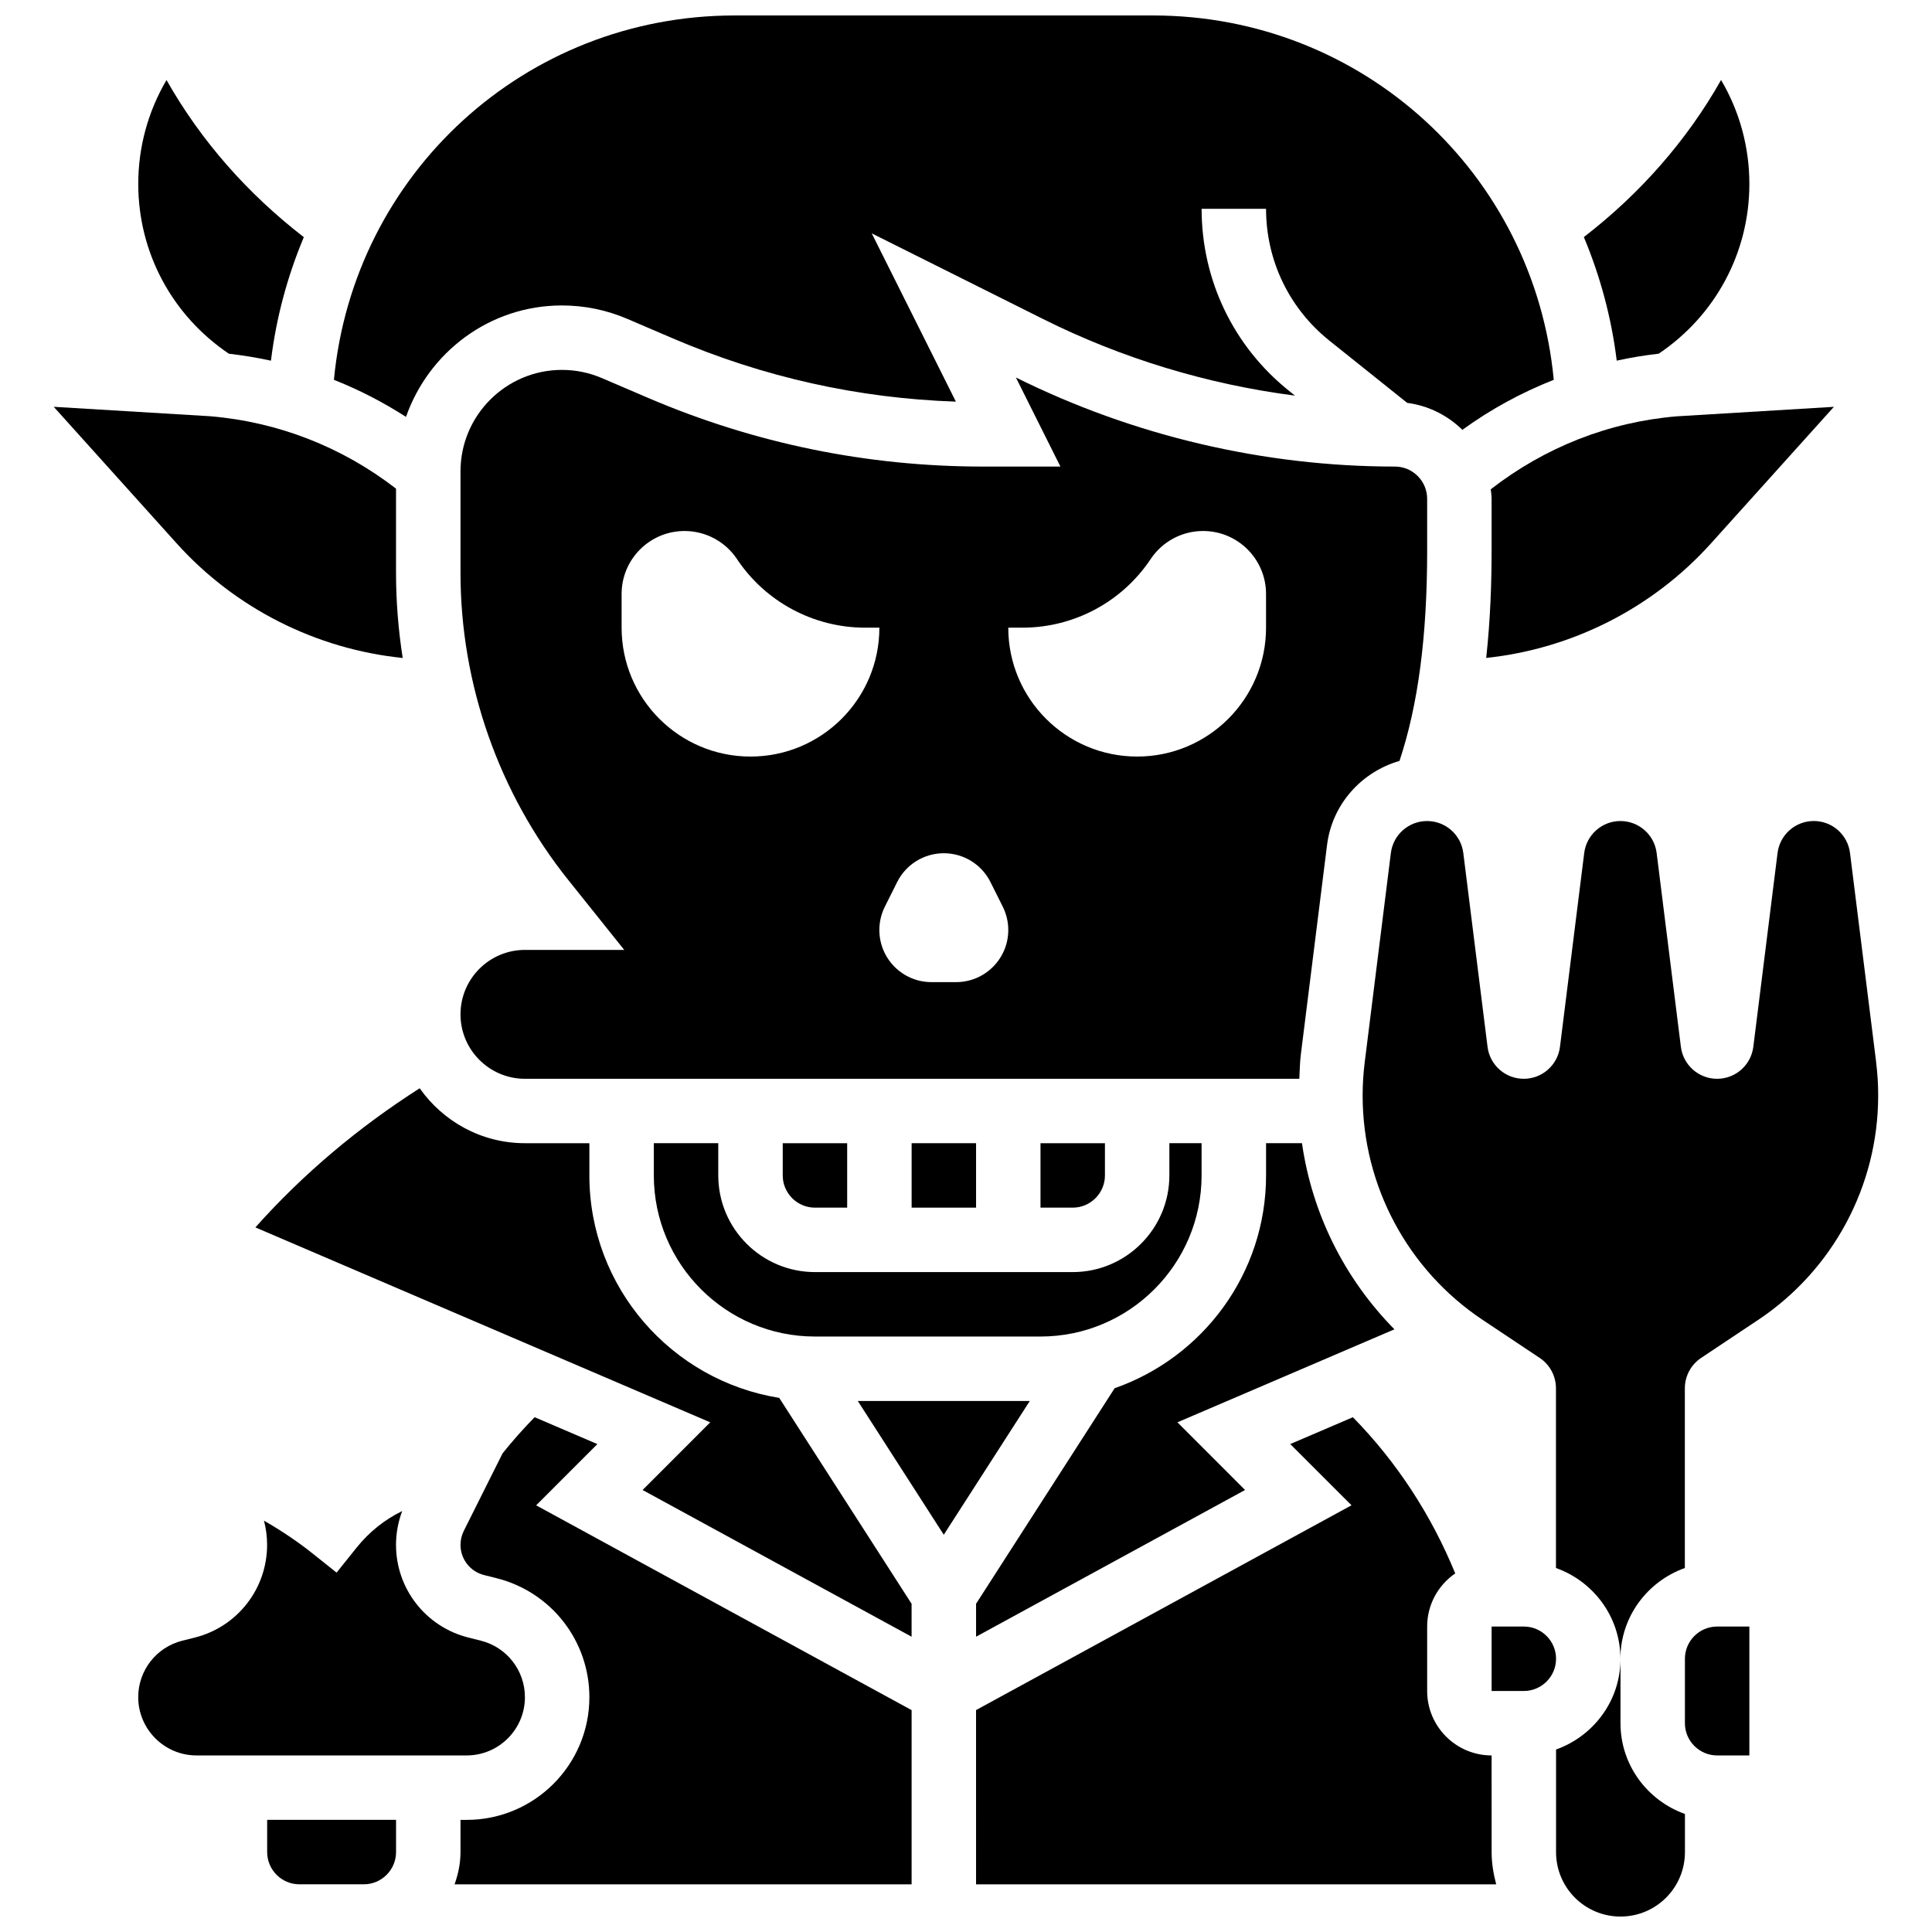
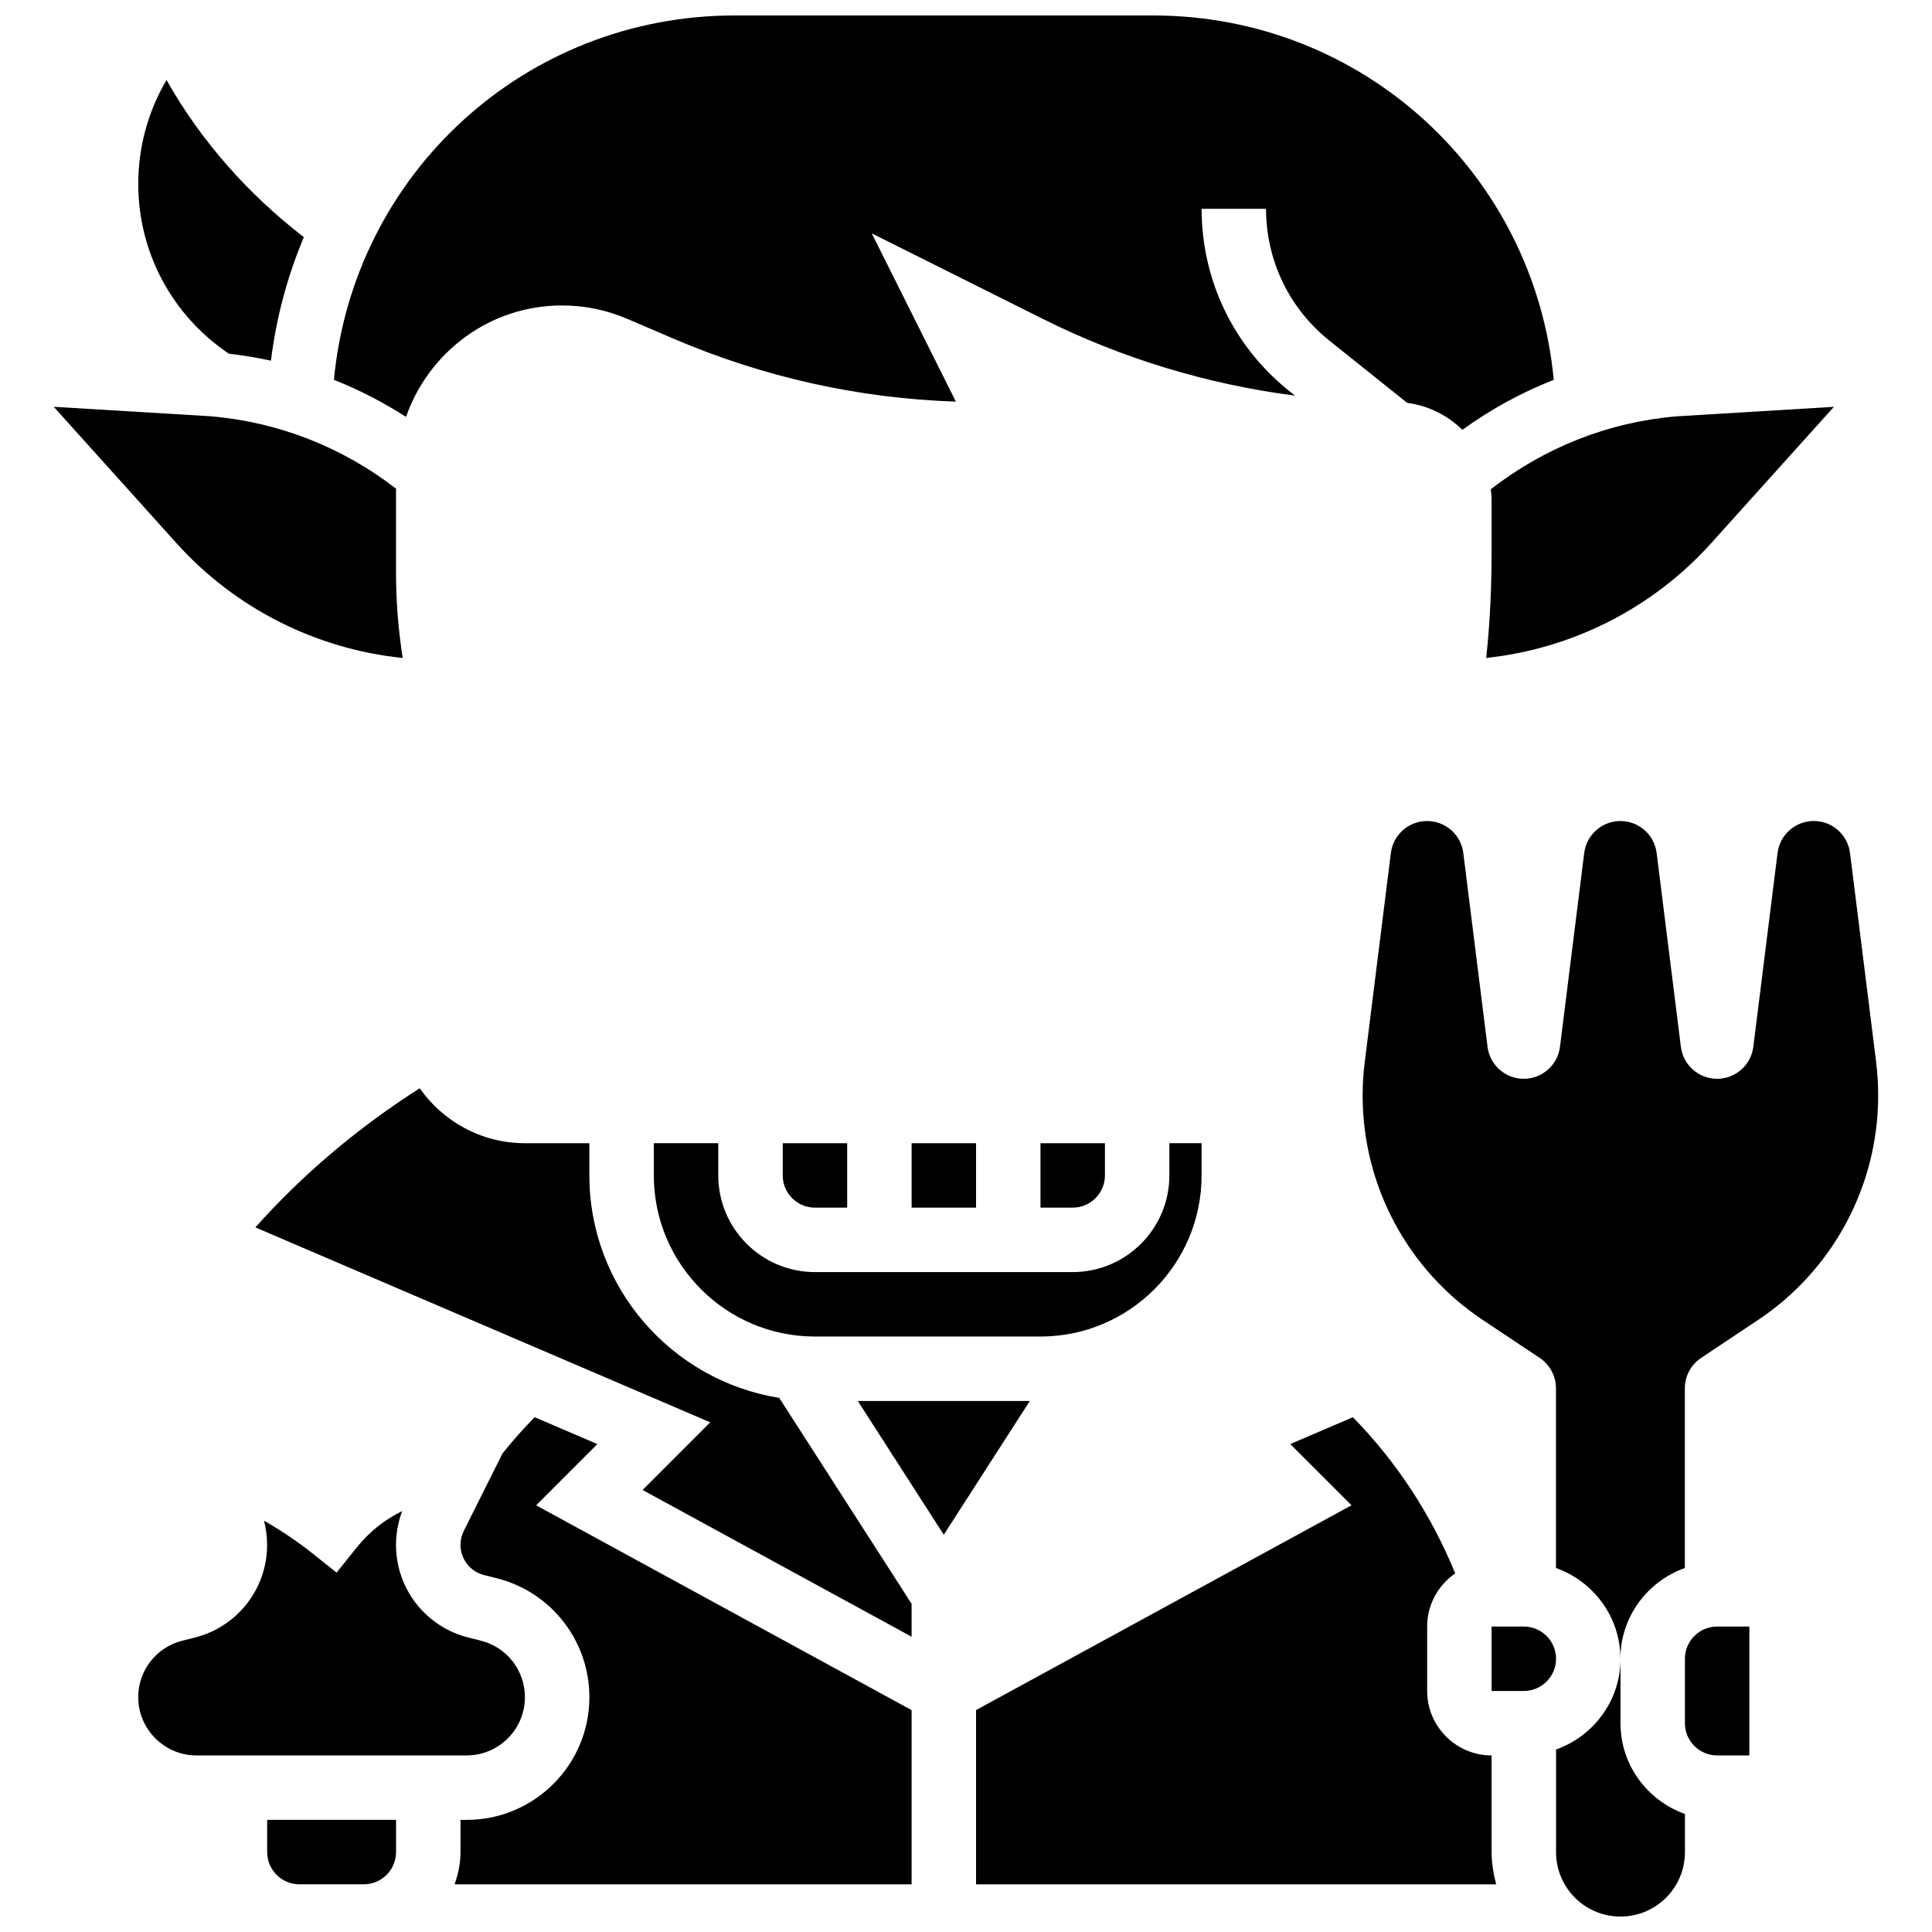
<svg xmlns="http://www.w3.org/2000/svg" width="800px" height="800px" version="1.1" viewBox="144 144 512 512">
  <defs>
    <clipPath id="b">
      <path d="m232 148.09h324v109.91h-324z" />
    </clipPath>
    <clipPath id="a">
      <path d="m556 583h35v68.902h-35z" />
    </clipPath>
  </defs>
-   <path d="m522.21 289.82v-13.637c0-4.703-3.836-8.539-8.539-8.539-34.676 0-69.406-8.164-100.45-23.609l11.801 23.609h-20.512c-30.715 0-60.602-6.133-88.852-18.238l-12.152-5.207c-3.363-1.438-6.922-2.172-10.586-2.172-14.824 0-26.883 12.066-26.883 26.883v26.898c0 29.461 10.137 58.355 28.539 81.371l14.848 18.555h-26.309c-9.418 0-17.078 7.66-17.078 17.078 0 9.418 7.66 17.078 17.078 17.078h205.22c0.109-2.176 0.137-4.371 0.41-6.523l6.934-55.426c1.348-10.828 9.145-19.391 19.203-22.289 4.965-14.945 7.332-33.09 7.332-55.832zm-179.32 54.676c-18.863 0-34.156-15.293-34.156-34.156v-8.934c0-9.215 7.473-16.684 16.684-16.684 5.574 0 10.793 2.793 13.883 7.43 7.574 11.367 20.324 18.188 33.984 18.188h3.758c0.004 18.863-15.293 34.156-34.152 34.156zm54.488 59.777h-6.523c-7.633 0-13.816-6.184-13.816-13.816 0-2.144 0.496-4.262 1.461-6.184l3.262-6.523c2.336-4.68 7.129-7.633 12.363-7.633s10.016 2.953 12.355 7.633l3.262 6.523c0.957 1.922 1.461 4.031 1.461 6.184 0 7.633-6.191 13.816-13.824 13.816zm82.137-93.934c0 18.863-15.293 34.156-34.156 34.156s-34.156-15.293-34.156-34.156h3.758c13.652 0 26.41-6.824 33.984-18.188 3.09-4.644 8.309-7.43 13.883-7.43 9.215 0 16.684 7.473 16.684 16.684z" />
  <path d="m436.82 455.5v-8.539h-17.078v17.078h8.539c4.703 0 8.539-3.836 8.539-8.539z" />
  <path d="m368.51 464.04v-17.078h-17.078v8.539c0 4.703 3.836 8.539 8.539 8.539z" />
  <path d="m547.83 575.05h-8.539v17.078h8.539c4.703 0 8.539-3.836 8.539-8.539s-3.832-8.539-8.539-8.539z" />
  <path d="m317.27 446.96v8.539c0 23.543 19.152 42.695 42.695 42.695h59.773c23.543 0 42.695-19.152 42.695-42.695v-8.539h-8.539v8.539c0 14.125-11.492 25.617-25.617 25.617h-68.312c-14.125 0-25.617-11.492-25.617-25.617v-8.539z" />
  <g clip-path="url(#b)">
    <path d="m292.92 224.95c5.984 0 11.809 1.195 17.316 3.551l12.152 5.207c23.891 10.238 49.066 15.855 74.93 16.727l-22.297-44.59 45.402 22.695c20.887 10.445 43.582 17.316 66.758 20.305l-1.547-1.246c-14.742-11.777-23.195-29.375-23.195-48.266h17.078c0 13.672 6.121 26.41 16.797 34.949l20.613 16.488c5.672 0.727 10.727 3.34 14.617 7.141 7.531-5.465 15.66-9.879 24.219-13.254-5.176-54.605-50.621-96.559-106.23-96.559h-110.81c-55.59 0-101.05 41.961-106.23 96.562 6.668 2.629 13.039 5.926 19.102 9.82 6-17.133 22.164-29.531 41.328-29.531z" />
  </g>
-   <path d="m583.58 237.73c15.039-10.129 24.02-26.797 24.02-44.992 0-9.734-2.578-19.195-7.496-27.539-9.152 16.191-21.594 30.23-36.367 41.629 4.297 10.273 7.301 21.238 8.711 32.746 3.652-0.805 7.367-1.41 11.133-1.844z" />
-   <path d="m489.04 446.96h-9.52v8.539c0 26.07-16.805 48.238-40.125 56.391l-36.727 57.125v8.727l71.285-38.879-17.922-17.934 57.504-24.645c-13.199-13.41-21.812-30.609-24.496-49.324z" />
+   <path d="m583.58 237.73z" />
  <path d="m537.86 318.36c22.809-2.418 44.121-13.191 59.602-30.391l32.543-36.156-41.652 2.519c-18 1.504-34.969 8.207-49.281 19.332 0.086 0.836 0.215 1.656 0.215 2.519v13.637c0.008 8.25-0.293 18.086-1.426 28.539z" />
  <path d="m385.59 446.96h17.078v17.078h-17.078z" />
  <path d="m300.19 455.5v-8.539h-17.078c-11.527 0-21.707-5.781-27.891-14.559-16.148 10.316-30.801 22.586-43.543 36.871l120.54 51.66-17.922 17.934 71.285 38.879v-8.727l-35.078-54.566c-28.469-4.559-50.312-29.223-50.312-58.953z" />
  <path d="m371.33 515.28 22.781 35.445 22.793-35.445z" />
  <path d="m539.29 609.21c-9.418 0-17.078-7.66-17.078-17.078v-17.078c0-5.84 2.953-11 7.438-14.082-6.269-15.344-15.449-29.496-27.121-41.391l-16.602 7.113 16.234 16.223-99.5 54.273 0.004 46.176h137.84c-0.719-2.75-1.211-5.574-1.211-8.539z" />
  <path d="m302.31 526.7-16.625-7.129c-2.988 3.047-5.824 6.242-8.496 9.574l-10.281 20.555c-0.562 1.137-0.871 2.418-0.871 3.699 0 3.793 2.57 7.086 6.25 8.008l3.269 0.82c14.508 3.629 24.637 16.602 24.637 31.543 0 17.934-14.586 32.516-32.516 32.516h-1.641v8.539c0 3.004-0.613 5.859-1.57 8.539h121.12v-46.164l-99.5-54.273z" />
  <path d="m590.52 583.59v17.078c0 4.703 3.836 8.539 8.539 8.539h8.539v-34.156h-8.539c-4.715 0-8.539 3.836-8.539 8.539z" />
  <path d="m641.2 425.48-6.926-55.426c-0.605-4.844-4.723-8.48-9.605-8.48-4.875 0-8.992 3.637-9.598 8.473l-6.422 51.371c-0.605 4.84-4.723 8.473-9.598 8.473s-8.992-3.629-9.598-8.473l-6.422-51.363c-0.605-4.84-4.723-8.473-9.598-8.473s-8.992 3.629-9.598 8.473l-6.422 51.363c-0.605 4.84-4.723 8.473-9.598 8.473s-8.992-3.629-9.598-8.473l-6.422-51.363c-0.605-4.84-4.723-8.473-9.598-8.473s-8.992 3.629-9.598 8.473l-6.926 55.426c-0.367 2.938-0.555 5.902-0.555 8.863 0 23.891 11.938 46.207 31.824 59.457l15.105 10.066c2.691 1.793 4.305 4.816 4.305 8.051v47.621c9.914 3.535 17.078 12.93 17.078 24.047 0-11.117 7.164-20.512 17.078-24.047v-47.621c0-3.238 1.613-6.25 4.305-8.051l15.105-10.066c19.879-13.254 31.824-35.566 31.824-59.457 0.008-2.965-0.18-5.926-0.547-8.863z" />
  <g clip-path="url(#a)">
    <path d="m556.37 607.64v27.188c0 9.438 7.641 17.078 17.078 17.078s17.078-7.641 17.078-17.078v-10.109c-9.914-3.535-17.078-12.93-17.078-24.047v-17.078c0 11.117-7.164 20.512-17.078 24.047z" />
  </g>
  <path d="m214.8 634.82c0 4.703 3.836 8.539 8.539 8.539h17.078c4.703 0 8.539-3.836 8.539-8.539v-8.539h-34.156z" />
  <path d="m204.66 237.74c3.766 0.434 7.481 1.043 11.145 1.844 1.41-11.512 4.406-22.465 8.711-32.738-14.781-11.41-27.23-25.449-36.387-41.637-4.91 8.344-7.488 17.793-7.488 27.539 0 18.195 8.984 34.855 24.02 44.992z" />
  <path d="m283.11 593.77c0-7.098-4.809-13.254-11.699-14.977l-3.269-0.82c-11.305-2.836-19.195-12.938-19.195-24.574 0-3.047 0.562-6.098 1.641-8.957-4.621 2.254-8.734 5.523-12.066 9.668l-5.328 6.652-6.668-5.32c-3.332-2.656-7.891-5.781-12.57-8.453 0.547 2.094 0.828 4.262 0.828 6.414 0 11.641-7.891 21.75-19.188 24.574l-3.277 0.82c-6.883 1.727-11.691 7.883-11.691 14.977 0.016 8.508 6.941 15.434 15.445 15.434h71.594c8.523 0 15.445-6.926 15.445-15.438z" />
  <path d="m250.72 318.37c-1.16-7.445-1.77-14.984-1.77-22.57v-22.305c-14.27-11.023-31.203-17.676-49.254-19.188l-41.457-2.5 32.543 36.156c15.551 17.285 37.008 28.059 59.938 30.406z" />
</svg>